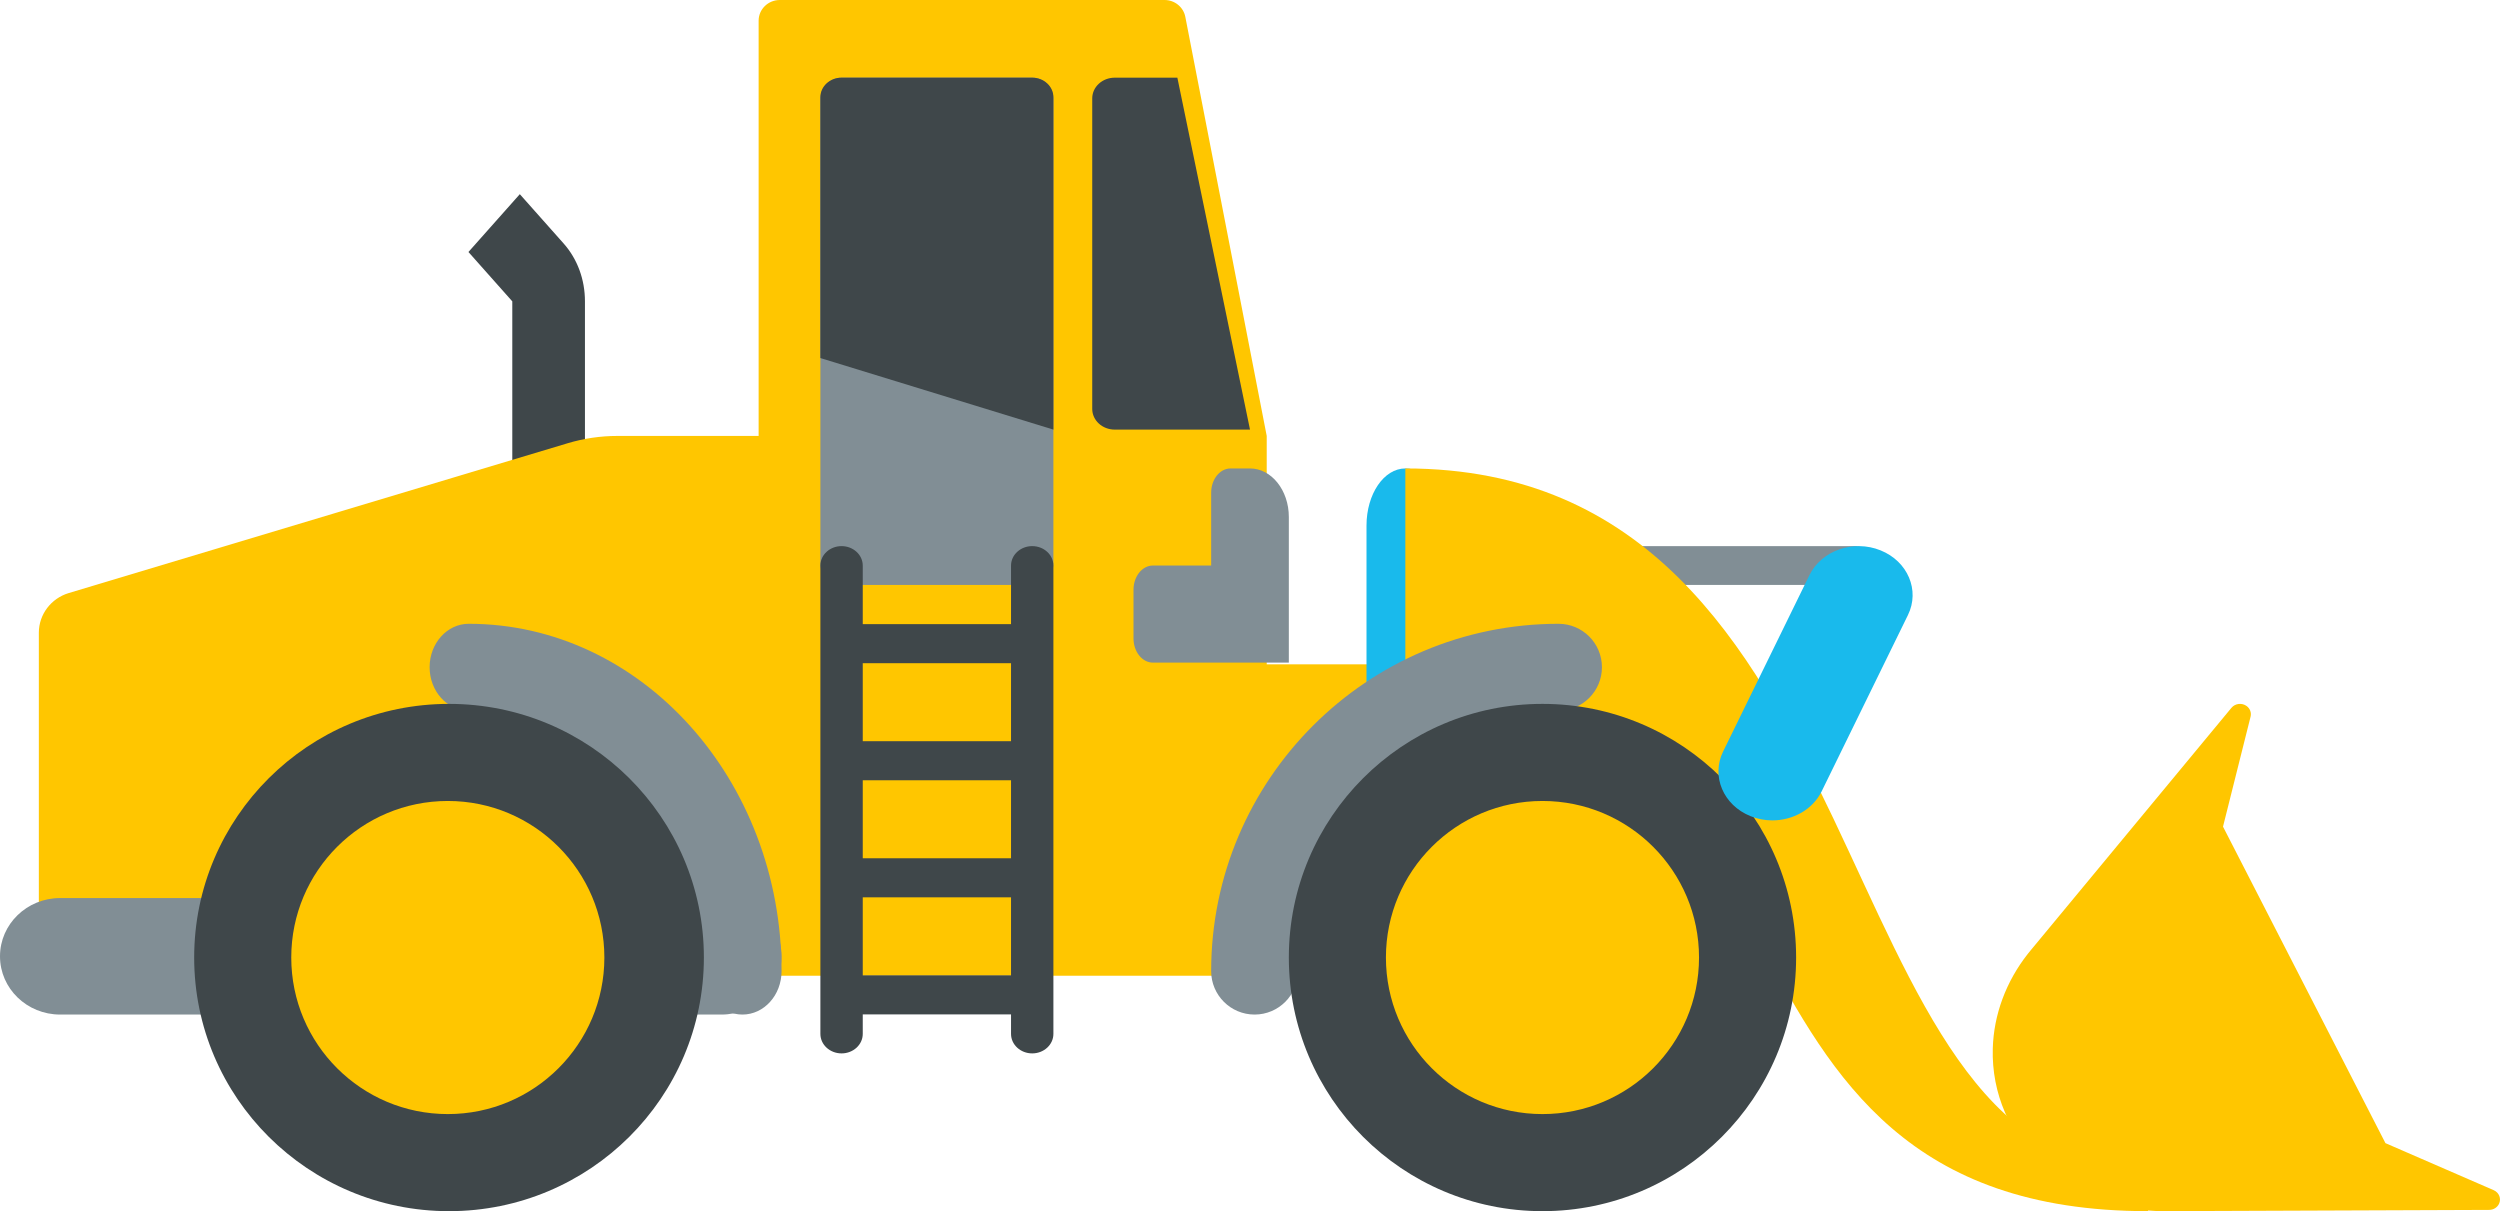
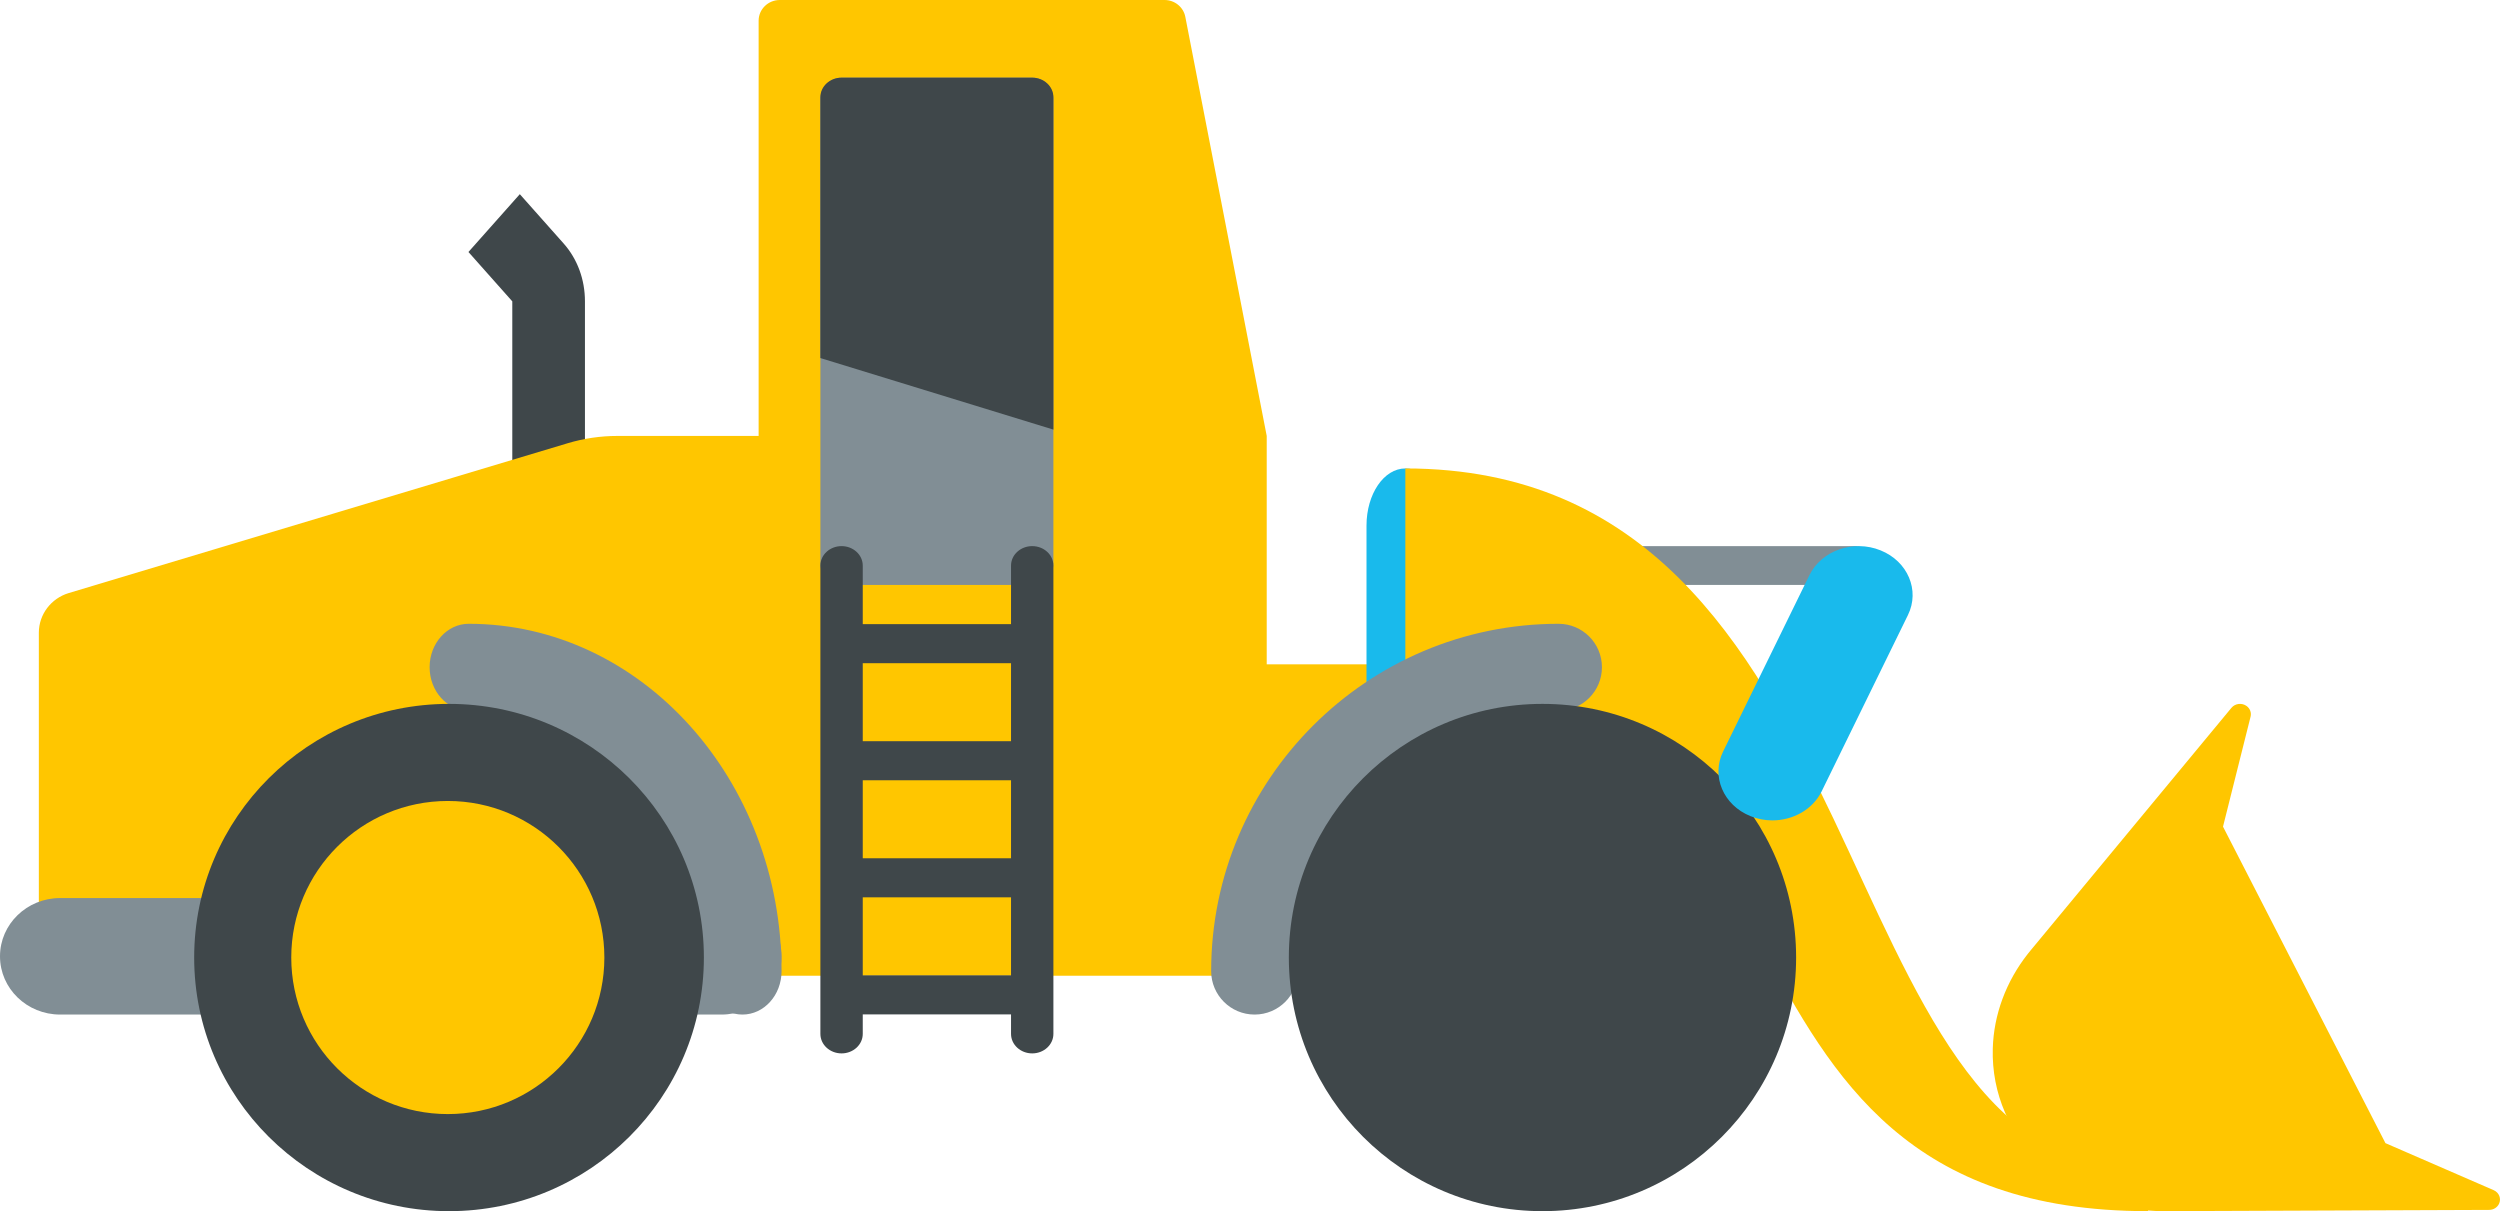
<svg xmlns="http://www.w3.org/2000/svg" width="1030" height="499" viewBox="0 0 1030 499" fill="none">
  <path fill-rule="evenodd" clip-rule="evenodd" d="M241 193H211.065V124.159L193 103.822L214.163 80L232.23 100.335C237.887 106.703 241 115.161 241 124.159V193Z" fill="#3F474A" />
  <path fill-rule="evenodd" clip-rule="evenodd" d="M488.352 6.945C487.567 2.908 483.973 0 479.786 0H321.278C316.462 0 312.554 3.823 312.554 8.545V179.608H254.308C247.392 179.608 240.502 180.626 233.88 182.612L28.343 244.331C21.007 246.537 16 253.174 16 260.692V402H644V273.694H521.888V179.608L488.352 6.945Z" fill="#FFC600" />
  <path fill-rule="evenodd" clip-rule="evenodd" d="M595 282.457V216.543C595 203.538 587.839 193 579.001 193C570.163 193 563 203.538 563 216.543V282.457C563 295.461 570.163 306 579.001 306C587.839 306 595 295.461 595 282.457Z" fill="#19BAEC" />
  <path fill-rule="evenodd" clip-rule="evenodd" d="M425.272 241C430.09 241 434 237.107 434 232.291V40.707C434 35.892 430.09 32 425.272 32H346.727C341.909 32 338 35.892 338 40.707V232.291C338 237.107 341.909 241 346.727 241H425.272Z" fill="#818E95" />
  <path fill-rule="evenodd" clip-rule="evenodd" d="M425.269 32H346.731C341.912 32 338 35.6 338 40.053V147.517L434 177V40.053C434 35.6 430.089 32 425.269 32Z" fill="#3F474A" />
-   <path fill-rule="evenodd" clip-rule="evenodd" d="M515 177L485.072 32H459.287C454.16 32 450 35.812 450 40.528V168.472C450 173.187 454.16 177 459.287 177H515Z" fill="#3F474A" />
  <path fill-rule="evenodd" clip-rule="evenodd" d="M763.949 241H619.048C614.606 241 611 237.424 611 233C611 228.576 614.606 225 619.048 225H763.949C768.393 225 772 228.576 772 233C772 237.424 768.393 241 763.949 241Z" fill="#818E95" />
  <path fill-rule="evenodd" clip-rule="evenodd" d="M885 499V481.515L881.871 481.497C749.486 481.515 777.873 193 579 193V280.429L582.541 280.446C758.227 280.429 688.286 499 885 499Z" fill="#FFC600" />
  <path fill-rule="evenodd" clip-rule="evenodd" d="M297.231 418C310.912 418 322 407.256 322 394C322 380.744 310.912 370 297.231 370H24.769C11.088 370 0 380.744 0 394C0 407.256 11.088 418 24.769 418H297.231Z" fill="#818E95" />
  <path fill-rule="evenodd" clip-rule="evenodd" d="M305.89 418C296.997 418 289.779 409.986 289.779 400.11C289.779 340.927 246.415 292.778 193.11 292.778C184.218 292.778 177 284.764 177 274.89C177 265.014 184.218 257 193.11 257C264.178 257 322 321.204 322 400.11C322 409.986 314.784 418 305.89 418Z" fill="#818E95" />
  <path fill-rule="evenodd" clip-rule="evenodd" d="M516.888 418C507.014 418 499 409.986 499 400.11C499 321.204 563.204 257 642.11 257C651.986 257 660 265.014 660 274.89C660 284.764 651.986 292.778 642.11 292.778C582.924 292.778 534.778 340.927 534.778 400.11C534.778 409.986 526.764 418 516.888 418Z" fill="#818E95" />
  <path fill-rule="evenodd" clip-rule="evenodd" d="M355.454 401.846H416.544V369.691H355.454V401.846ZM355.454 305.385H416.544V273.23H355.454V305.385ZM355.454 353.615H416.544V321.461H355.454V353.615ZM425.272 225C420.454 225 416.544 228.593 416.544 233.037V257.154H355.454V233.037C355.454 228.593 351.543 225 346.727 225C341.909 225 338 228.593 338 233.037V425.961C338 430.407 341.909 434 346.727 434C351.543 434 355.454 430.407 355.454 425.961V417.922H416.544V425.961C416.544 430.407 420.454 434 425.272 434C430.09 434 434 430.407 434 425.961V233.037C434 228.593 430.09 225 425.272 225Z" fill="#3F474A" />
  <path fill-rule="evenodd" clip-rule="evenodd" d="M290 394.499C290 336.791 242.985 290 185.001 290C127.014 290 80 336.791 80 394.499C80 452.21 127.014 499 185.001 499C242.985 499 290 452.21 290 394.499Z" fill="#3F474A" />
  <path fill-rule="evenodd" clip-rule="evenodd" d="M249 394.499C249 358.876 220.124 330 184.501 330C148.876 330 120 358.876 120 394.499C120 430.122 148.876 459 184.501 459C220.124 459 249 430.122 249 394.499Z" fill="#FFC600" />
  <path fill-rule="evenodd" clip-rule="evenodd" d="M740 394.499C740 336.791 693.209 290 635.501 290C577.791 290 531 336.791 531 394.499C531 452.21 577.791 499 635.501 499C693.209 499 740 452.21 740 394.499Z" fill="#3F474A" />
-   <path fill-rule="evenodd" clip-rule="evenodd" d="M700 394.499C700 358.876 671.122 330 635.499 330C599.876 330 571 358.876 571 394.499C571 430.122 599.876 459 635.499 459C671.122 459 700 430.122 700 394.499Z" fill="#FFC600" />
  <path fill-rule="evenodd" clip-rule="evenodd" d="M730.211 338C727.198 338 724.132 337.445 721.2 336.25C709.993 331.73 704.934 319.803 709.921 309.619L745.47 236.985C750.448 226.808 763.585 222.21 774.802 226.752C786.009 231.272 791.064 243.201 786.08 253.385L750.528 326.017C746.849 333.531 738.726 338 730.211 338Z" fill="#19BAEC" />
  <path fill-rule="evenodd" clip-rule="evenodd" d="M1027.38 490.344L982.805 470.976L915.879 340.579L927.243 295.244C927.647 293.625 927.019 291.94 925.649 290.909C923.703 289.46 920.889 289.776 919.356 291.625L893.275 323.128L836.754 391.393L835.5 392.934C826.492 404.373 821.418 418.016 821.026 431.977C819.967 469.257 851.733 499.26 891.983 498.998L1025.53 498.478C1027.28 498.47 1028.86 497.498 1029.59 495.99C1030.62 493.845 1029.64 491.324 1027.38 490.344Z" fill="#FFC600" />
-   <path fill-rule="evenodd" clip-rule="evenodd" d="M531 273V213.001C531 201.96 523.832 193 515.001 193H507C502.585 193 499.001 197.47 499.001 203.001V232.99L475.001 233C470.584 233 467 237.48 467 243.001V262.999C467 268.53 470.584 273 475.001 273H531Z" fill="#818E95" />
</svg>